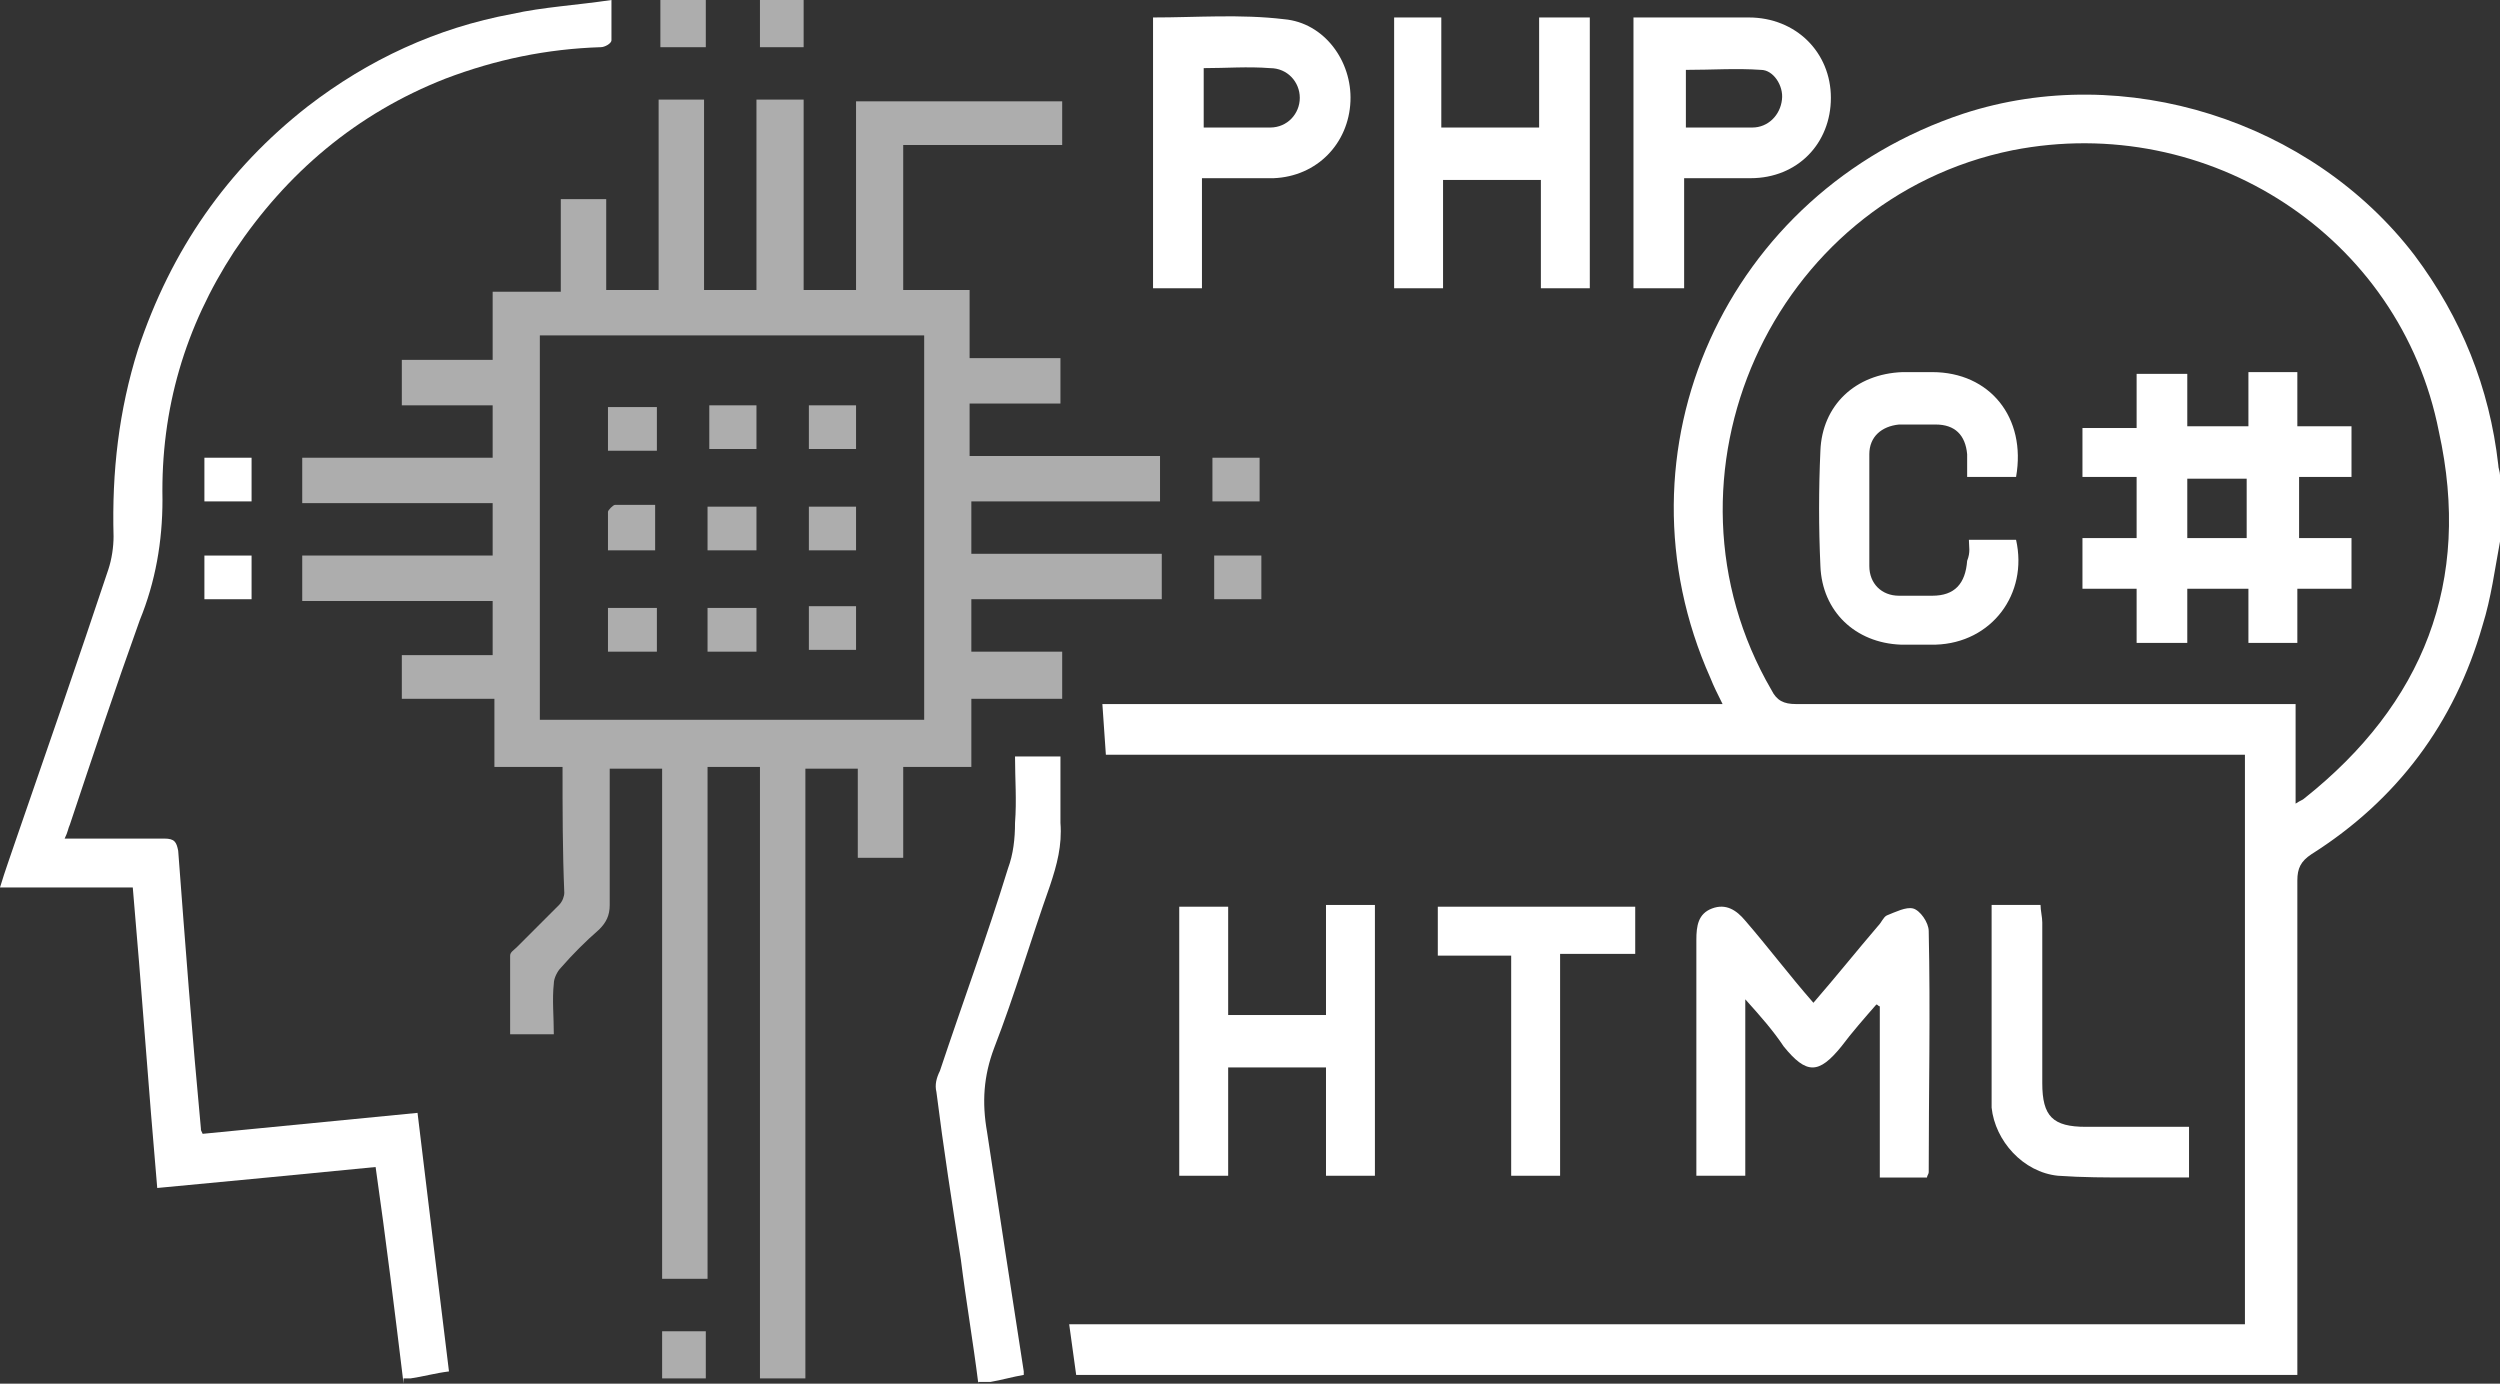
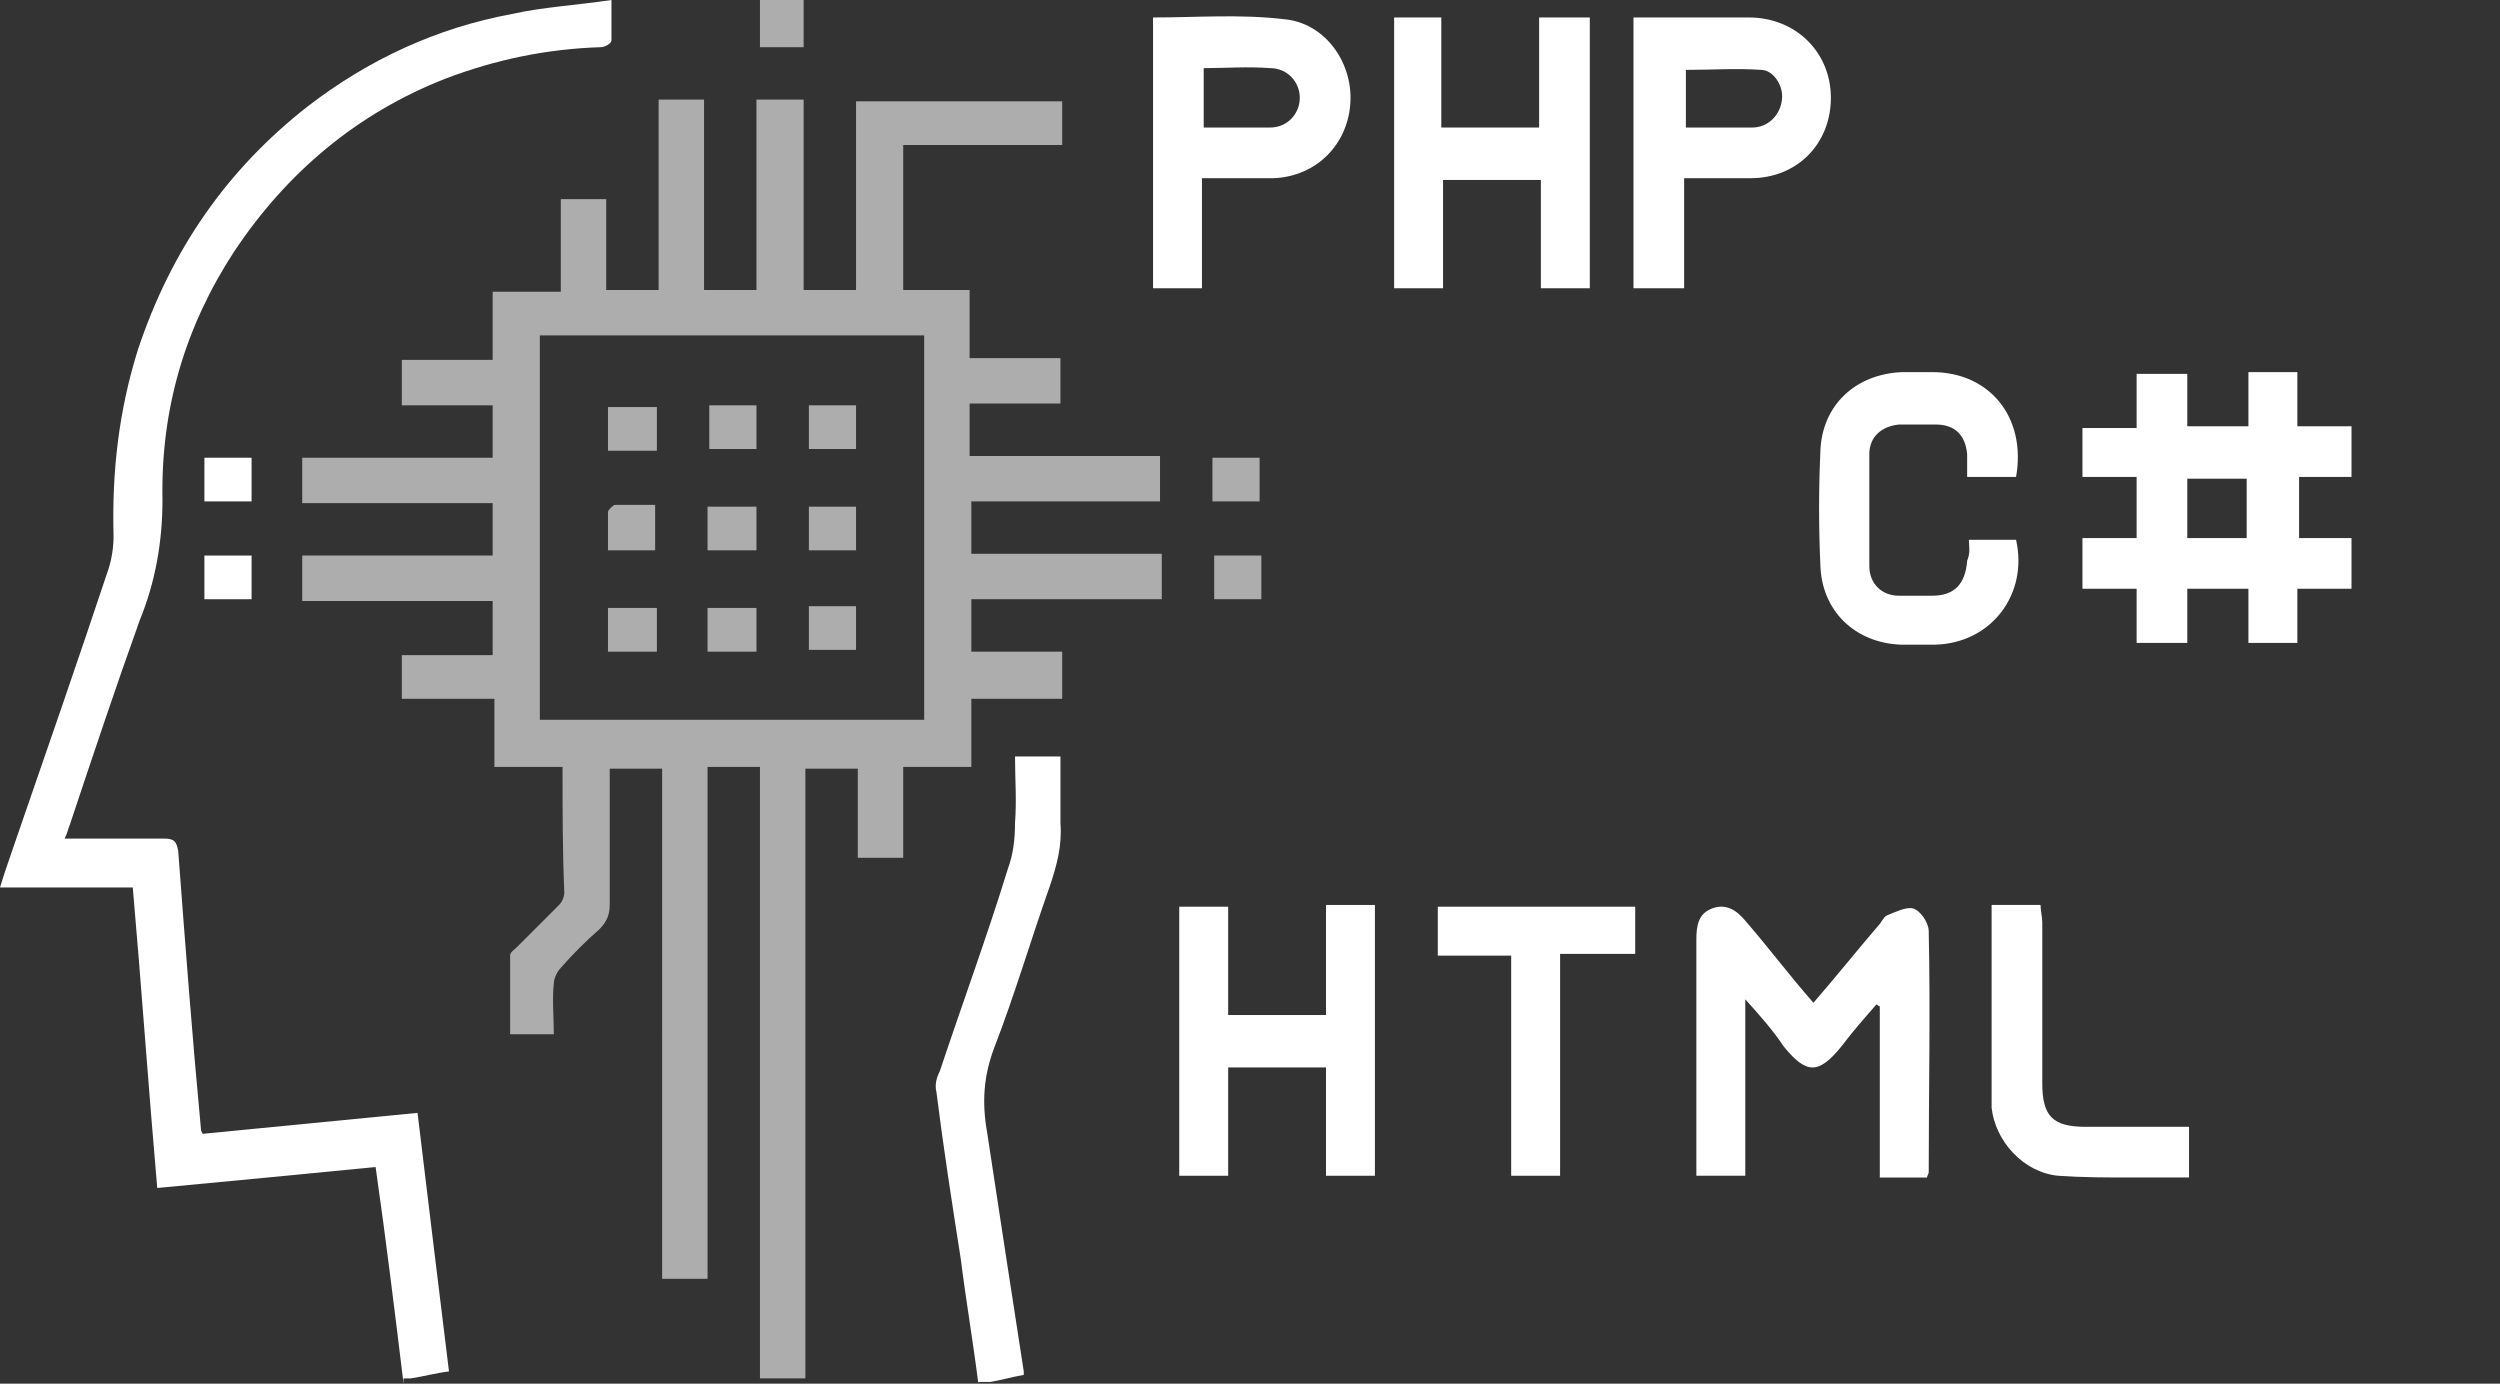
<svg xmlns="http://www.w3.org/2000/svg" xmlns:xlink="http://www.w3.org/1999/xlink" version="1.1" id="Layer_1" x="0px" y="0px" viewBox="0 0 143.1 79.2" style="enable-background:new 0 0 143.1 79.2;" xml:space="preserve">
  <rect x="0" y="0" width="143.1" height="79.2" fill="#333333" stroke="none" />
  <style type="text/css">
	.st0{clip-path:url(#SVGID_2_);}
	.st1{clip-path:url(#SVGID_4_);fill:#FFFFFF;}
	.st2{opacity:0.6;clip-path:url(#SVGID_4_);}
	.st3{clip-path:url(#SVGID_6_);fill:#FFFFFF;}
	.st4{clip-path:url(#SVGID_8_);fill:#FFFFFF;}
	.st5{clip-path:url(#SVGID_10_);fill:#FFFFFF;}
	.st6{clip-path:url(#SVGID_12_);fill:#FFFFFF;}
	.st7{clip-path:url(#SVGID_14_);fill:#FFFFFF;}
	.st8{clip-path:url(#SVGID_16_);fill:#FFFFFF;}
	.st9{clip-path:url(#SVGID_18_);fill:#FFFFFF;}
	.st10{clip-path:url(#SVGID_20_);fill:#FFFFFF;}
	.st11{clip-path:url(#SVGID_22_);fill:#FFFFFF;}
	.st12{clip-path:url(#SVGID_24_);fill:#FFFFFF;}
	.st13{clip-path:url(#SVGID_26_);fill:#FFFFFF;}
	.st14{clip-path:url(#SVGID_28_);fill:#FFFFFF;}
	.st15{clip-path:url(#SVGID_30_);fill:#FFFFFF;}
	.st16{clip-path:url(#SVGID_32_);fill:#FFFFFF;}
	.st17{clip-path:url(#SVGID_34_);fill:#FFFFFF;}
</style>
  <g>
    <defs>
      <rect id="SVGID_1_" width="143.1" height="79.2" />
    </defs>
    <clipPath id="SVGID_2_">
      <use xlink:href="#SVGID_1_" style="overflow:visible;" />
    </clipPath>
    <g class="st0">
      <defs>
        <rect id="SVGID_3_" y="0" width="143.1" height="79.2" />
      </defs>
      <clipPath id="SVGID_4_">
        <use xlink:href="#SVGID_3_" style="overflow:visible;" />
      </clipPath>
      <path class="st1" d="M23.1,79.2c-0.5-4.1-1-8.2-1.6-12.4C17.4,67.2,13.3,67.6,9,68c-0.5-5.7-0.9-11.5-1.4-17.2H0    c0.3-1,0.6-1.8,0.9-2.7c1.8-5.2,3.6-10.4,5.3-15.5c0.2-0.6,0.3-1.3,0.3-1.9c-0.1-3.7,0.3-7.2,1.4-10.7C9.8,14.3,13,9.7,17.6,6.1    c3.5-2.7,7.4-4.5,11.7-5.3C31.1,0.4,33,0.3,35,0c0,0.9,0,1.6,0,2.3c0,0.2-0.4,0.4-0.6,0.4c-3.1,0.1-6,0.7-8.9,1.8    c-5.1,2-9.1,5.4-12.1,9.9c-2.8,4.3-4.2,9-4.1,14.2c0,2.4-0.4,4.7-1.3,6.9c-1.4,3.9-2.7,7.8-4,11.7c-0.1,0.2-0.1,0.4-0.3,0.8    c1.1,0,2.1,0,3,0c0.9,0,1.8,0,2.7,0c0.6,0,0.7,0.2,0.8,0.7c0.4,5.3,0.8,10.6,1.3,15.9c0,0.1,0,0.1,0.1,0.3    c4.1-0.4,8.2-0.8,12.3-1.2c0.6,5,1.2,9.9,1.8,14.8c-0.8,0.1-1.5,0.3-2.2,0.4H23.1z" />
      <path class="st1" d="M56,79.2c-0.3-2.4-0.7-4.7-1-7.1c-0.5-3.2-1-6.4-1.4-9.6c-0.1-0.4,0-0.8,0.2-1.2c1.3-3.9,2.7-7.7,3.9-11.6    c0.3-0.8,0.4-1.7,0.4-2.6c0.1-1.3,0-2.5,0-3.8h2.6c0,1.3,0,2.6,0,3.8c0.1,1.3-0.2,2.4-0.6,3.6c-1.1,3.1-2,6.2-3.2,9.3    c-0.6,1.6-0.7,3.1-0.4,4.8c0.7,4.6,1.4,9.2,2.1,13.7c0,0.1,0,0.2,0,0.2c-0.6,0.1-1.3,0.3-1.9,0.4H56z" />
      <g class="st2">
        <g>
          <defs>
-             <rect id="SVGID_5_" x="37.8" width="2.6" height="2.7" />
-           </defs>
+             </defs>
          <clipPath id="SVGID_6_">
            <use xlink:href="#SVGID_5_" style="overflow:visible;" />
          </clipPath>
          <rect x="37.8" y="0" class="st3" width="2.6" height="2.7" />
        </g>
      </g>
      <g class="st2">
        <g>
          <defs>
            <rect id="SVGID_7_" x="43.5" width="2.5" height="2.7" />
          </defs>
          <clipPath id="SVGID_8_">
            <use xlink:href="#SVGID_7_" style="overflow:visible;" />
          </clipPath>
          <rect x="43.5" y="0" class="st4" width="2.5" height="2.7" />
        </g>
      </g>
      <g class="st2">
        <g>
          <defs>
            <rect id="SVGID_9_" x="17.3" y="5.7" width="49.2" height="73.3" />
          </defs>
          <clipPath id="SVGID_10_">
            <use xlink:href="#SVGID_9_" style="overflow:visible;" />
          </clipPath>
          <path class="st5" d="M32.2,43.9h-3.9V40H23v-2.5h5.2v-3.1H17.3v-2.6h10.9v-3H17.3v-2.6h10.9v-3H23v-2.6h5.2v-3.9h3.9v-5.3h2.6      v5.2h3V5.7h2.6v10.9h3V5.7H46v10.9h3V5.8h11.8v2.5h-9.1v8.3h3.8v3.9h5.2v2.6h-5.2v3h10.9v2.6H55.6v3h10.9v2.6H55.6v3h5.2V40      h-5.2v3.9h-3.9v5.2h-2.6V44h-3v34.9h-2.6v-35h-3v29.3h-2.6V44h-3v2.9c0,1.6,0,3.2,0,4.9c0,0.6-0.2,1-0.6,1.4      c-0.8,0.7-1.5,1.4-2.2,2.2c-0.2,0.2-0.4,0.6-0.4,0.9c-0.1,0.9,0,1.9,0,2.9h-2.5c0-1.5,0-3,0-4.5c0-0.2,0.2-0.3,0.4-0.5      c0.8-0.8,1.6-1.6,2.4-2.4c0.2-0.2,0.3-0.5,0.3-0.7C32.2,48.7,32.2,46.4,32.2,43.9 M30.9,41.2h22v-22h-22V41.2z" />
        </g>
      </g>
      <g class="st2">
        <g>
          <defs>
            <rect id="SVGID_11_" x="69.4" y="26.2" width="2.7" height="2.5" />
          </defs>
          <clipPath id="SVGID_12_">
            <use xlink:href="#SVGID_11_" style="overflow:visible;" />
          </clipPath>
          <rect x="69.4" y="26.2" class="st6" width="2.7" height="2.5" />
        </g>
      </g>
      <g class="st2">
        <g>
          <defs>
            <rect id="SVGID_13_" x="69.5" y="31.8" width="2.7" height="2.5" />
          </defs>
          <clipPath id="SVGID_14_">
            <use xlink:href="#SVGID_13_" style="overflow:visible;" />
          </clipPath>
          <rect x="69.5" y="31.8" class="st7" width="2.7" height="2.5" />
        </g>
      </g>
      <rect x="11.7" y="26.2" class="st1" width="2.7" height="2.5" />
      <g class="st2">
        <g>
          <defs>
            <rect id="SVGID_15_" x="37.9" y="76.2" width="2.5" height="2.7" />
          </defs>
          <clipPath id="SVGID_16_">
            <use xlink:href="#SVGID_15_" style="overflow:visible;" />
          </clipPath>
-           <rect x="37.9" y="76.2" class="st8" width="2.5" height="2.7" />
        </g>
      </g>
      <rect x="11.7" y="31.8" class="st1" width="2.7" height="2.5" />
      <g class="st2">
        <g>
          <defs>
            <rect id="SVGID_17_" x="34.8" y="23.3" width="2.8" height="2.5" />
          </defs>
          <clipPath id="SVGID_18_">
            <use xlink:href="#SVGID_17_" style="overflow:visible;" />
          </clipPath>
          <rect x="34.8" y="23.3" class="st9" width="2.8" height="2.5" />
        </g>
      </g>
      <g class="st2">
        <g>
          <defs>
            <rect id="SVGID_19_" x="40.5" y="34.8" width="2.8" height="2.5" />
          </defs>
          <clipPath id="SVGID_20_">
            <use xlink:href="#SVGID_19_" style="overflow:visible;" />
          </clipPath>
          <rect x="40.5" y="34.8" class="st10" width="2.8" height="2.5" />
        </g>
      </g>
      <g class="st2">
        <g>
          <defs>
            <rect id="SVGID_21_" x="40.5" y="29" width="2.8" height="2.5" />
          </defs>
          <clipPath id="SVGID_22_">
            <use xlink:href="#SVGID_21_" style="overflow:visible;" />
          </clipPath>
          <rect x="40.5" y="29" class="st11" width="2.8" height="2.5" />
        </g>
      </g>
      <g class="st2">
        <g>
          <defs>
            <rect id="SVGID_23_" x="34.7" y="28.9" width="2.8" height="2.6" />
          </defs>
          <clipPath id="SVGID_24_">
            <use xlink:href="#SVGID_23_" style="overflow:visible;" />
          </clipPath>
          <path class="st12" d="M37.6,31.5h-2.8c0-0.7,0-1.4,0-2.2c0-0.1,0.3-0.4,0.4-0.4c0.8,0,1.6,0,2.4,0V31.5z" />
        </g>
      </g>
      <g class="st2">
        <g>
          <defs>
            <rect id="SVGID_25_" x="34.8" y="34.8" width="2.8" height="2.5" />
          </defs>
          <clipPath id="SVGID_26_">
            <use xlink:href="#SVGID_25_" style="overflow:visible;" />
          </clipPath>
          <rect x="34.8" y="34.8" class="st13" width="2.8" height="2.5" />
        </g>
      </g>
      <g class="st2">
        <g>
          <defs>
            <rect id="SVGID_27_" x="40.6" y="23.2" width="2.8" height="2.5" />
          </defs>
          <clipPath id="SVGID_28_">
            <use xlink:href="#SVGID_27_" style="overflow:visible;" />
          </clipPath>
          <rect x="40.5" y="23.2" class="st14" width="2.8" height="2.5" />
        </g>
      </g>
      <g class="st2">
        <g>
          <defs>
            <rect id="SVGID_29_" x="46.3" y="29" width="2.7" height="2.5" />
          </defs>
          <clipPath id="SVGID_30_">
            <use xlink:href="#SVGID_29_" style="overflow:visible;" />
          </clipPath>
          <rect x="46.3" y="29" class="st15" width="2.7" height="2.5" />
        </g>
      </g>
      <g class="st2">
        <g>
          <defs>
            <rect id="SVGID_31_" x="46.3" y="23.2" width="2.7" height="2.5" />
          </defs>
          <clipPath id="SVGID_32_">
            <use xlink:href="#SVGID_31_" style="overflow:visible;" />
          </clipPath>
          <rect x="46.3" y="23.2" class="st16" width="2.7" height="2.5" />
        </g>
      </g>
      <g class="st2">
        <g>
          <defs>
            <rect id="SVGID_33_" x="46.3" y="34.7" width="2.7" height="2.5" />
          </defs>
          <clipPath id="SVGID_34_">
            <use xlink:href="#SVGID_33_" style="overflow:visible;" />
          </clipPath>
          <rect x="46.3" y="34.7" class="st17" width="2.7" height="2.5" />
        </g>
      </g>
      <polygon class="st1" points="82.6,10.3 82.6,13.4 82.6,16.5 79.8,16.5 79.8,1 82.5,1 82.5,7.3 88.1,7.3 88.1,1 91,1 91,16.5     88.2,16.5 88.2,10.3   " />
      <path class="st1" d="M68.8,10.2v6.3H66V1c2.5,0,5-0.2,7.5,0.1c2.3,0.2,3.9,2.4,3.8,4.7c-0.1,2.4-1.9,4.3-4.4,4.4    C71.5,10.2,70.2,10.2,68.8,10.2 M68.9,3.9v3.4c1.3,0,2.6,0,3.8,0c1,0,1.7-0.8,1.7-1.7c0-0.9-0.7-1.7-1.7-1.7    C71.4,3.8,70.2,3.9,68.9,3.9" />
      <path class="st1" d="M93.5,16.5V1C93.7,1,94,1,94.2,1c2,0,3.9,0,5.9,0c2.7,0,4.7,2,4.7,4.6c0,2.6-1.9,4.6-4.6,4.6    c-1.2,0-2.5,0-3.8,0v6.3H93.5z M96.4,7.3c1.4,0,2.6,0,3.9,0c0.9,0,1.6-0.7,1.7-1.6c0.1-0.8-0.5-1.7-1.2-1.7c-1.4-0.1-2.8,0-4.3,0    V7.3z" />
      <path class="st1" d="M99.9,57.2v10.1h-2.8c0-0.3,0-0.6,0-0.8c0-4.2,0-8.5,0-12.7c0-0.8,0.1-1.5,0.9-1.8c0.8-0.3,1.4,0.1,1.9,0.7    c1.3,1.5,2.5,3.1,3.9,4.7c1.3-1.5,2.5-3,3.7-4.4c0.2-0.2,0.3-0.5,0.5-0.6c0.5-0.2,1.1-0.5,1.5-0.4c0.4,0.1,0.9,0.8,0.9,1.3    c0.1,4.6,0,9.2,0,13.8c0,0.1-0.1,0.2-0.1,0.3h-2.7v-9.8c-0.1,0-0.1-0.1-0.2-0.1c-0.7,0.8-1.4,1.6-2,2.4c-1.3,1.6-2,1.6-3.3,0    C101.5,59,100.8,58.2,99.9,57.2" />
      <polygon class="st1" points="78.7,67.3 75.9,67.3 75.9,61.1 70.3,61.1 70.3,67.3 67.5,67.3 67.5,51.9 70.3,51.9 70.3,58.1     75.9,58.1 75.9,51.8 78.7,51.8   " />
      <polygon class="st1" points="89.3,67.3 86.5,67.3 86.5,54.7 82.3,54.7 82.3,51.9 93.6,51.9 93.6,54.6 89.3,54.6   " />
      <path class="st1" d="M114,51.8h2.8c0,0.3,0.1,0.7,0.1,1c0,3.1,0,6.1,0,9.2c0,1.9,0.6,2.5,2.5,2.5c2,0,3.9,0,5.9,0v2.9    c-1.1,0-2.2,0-3.3,0c-1.4,0-2.8,0-4.2-0.1c-2-0.2-3.6-2-3.8-3.9c0-0.4,0-0.7,0-1.1C114,58.8,114,55.4,114,51.8" />
      <path class="st1" d="M128.6,21.3h2.9v3.1h3.1v2.9h-3v3.5h3v2.9h-3.1v3.1h-2.8v-3.1h-3.5v3.1h-2.9v-3.1h-3.1v-2.9h3.1v-3.5h-3.1    v-2.8h3.1v-3.1h2.9v3h3.5V21.3z M125.2,30.8h3.4v-3.4h-3.4V30.8z" />
      <path class="st1" d="M112.7,30.9h2.7c0.7,3.1-1.4,5.9-4.6,6c-0.7,0-1.3,0-2,0c-2.6-0.1-4.5-1.9-4.6-4.5c-0.1-2.2-0.1-4.4,0-6.6    c0.1-2.6,2-4.4,4.7-4.5c0.6,0,1.1,0,1.7,0c3.3,0,5.4,2.6,4.8,6h-2.8c0-0.5,0-0.9,0-1.3c-0.1-1.1-0.7-1.7-1.8-1.7    c-0.7,0-1.4,0-2.1,0c-1,0.1-1.7,0.7-1.7,1.7c0,2.1,0,4.3,0,6.4c0,1,0.7,1.7,1.7,1.7c0.6,0,1.3,0,1.9,0c1.3,0,1.9-0.7,2-2    C112.8,31.6,112.7,31.3,112.7,30.9" />
-       <path class="st1" d="M143,26.6c-0.5-4.4-2.1-8.4-4.8-12c-5.9-7.7-16.6-11.1-25.8-8.1C98.8,11,92.1,25.8,97.9,38.8    c0.2,0.5,0.4,0.9,0.7,1.5H63.1l0.2,2.9h65.2v32.6H61.2l0.4,2.9h69.9v-1.1c0-9.1,0-18.1,0-27.2c0-0.7,0.2-1.1,0.8-1.5    c4.9-3.1,8.2-7.5,9.8-13.1c0.5-1.6,0.7-3.2,1-4.8v-3.8C143.1,27,143,26.8,143,26.6 M131.9,45.7c-0.1,0.1-0.2,0.1-0.5,0.3v-5.7    c-0.5,0-0.9,0-1.3,0c-9.1,0-18.2,0-27.3,0c-0.7,0-1.1-0.2-1.4-0.8c-7.1-12.2,0-28.1,13.8-30.9c11.2-2.2,22.2,4.9,24.4,16.1    C141.5,33.3,138.7,40.3,131.9,45.7" />
    </g>
  </g>
</svg>